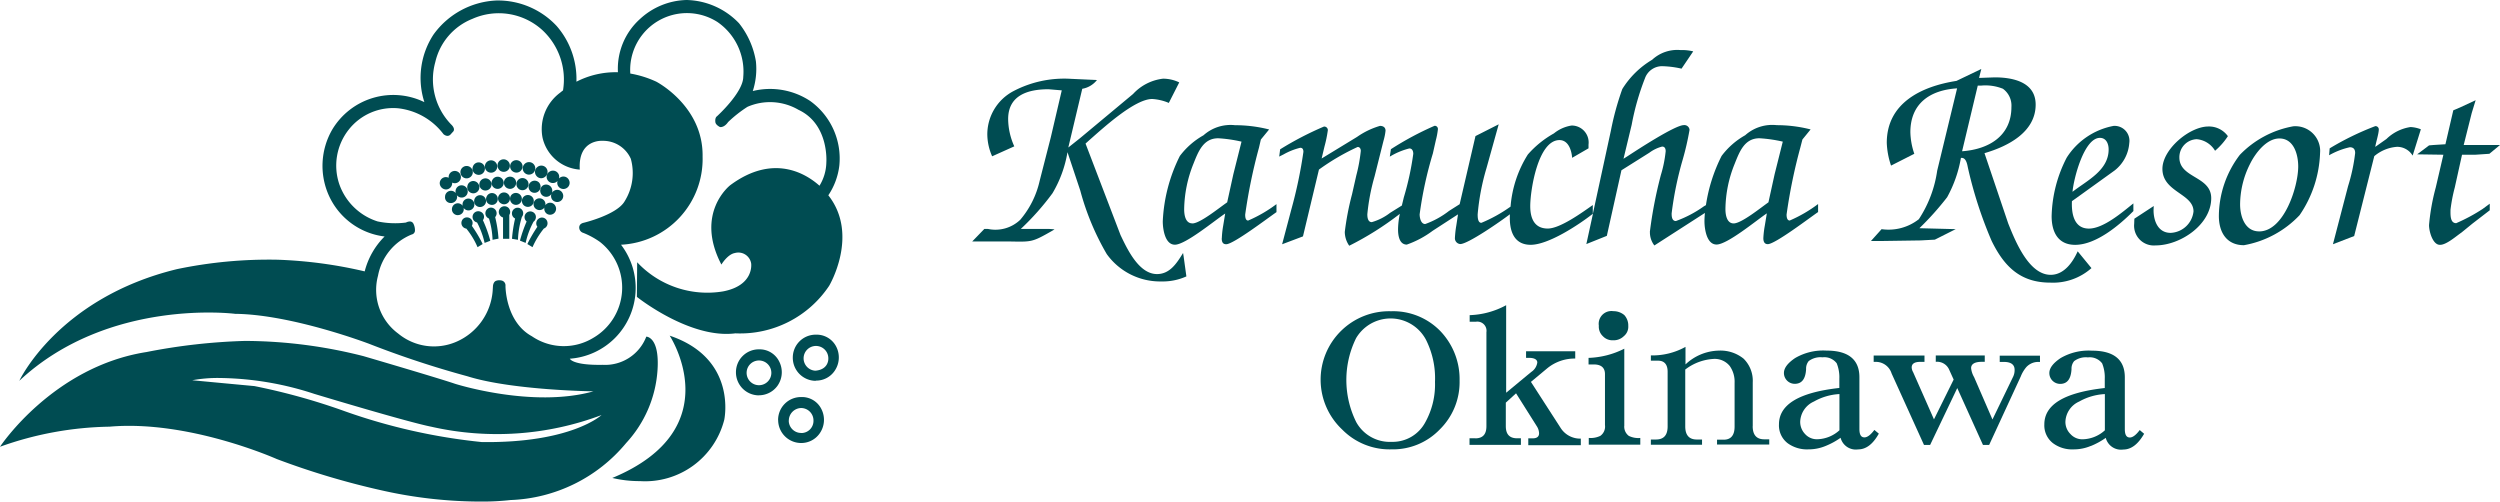
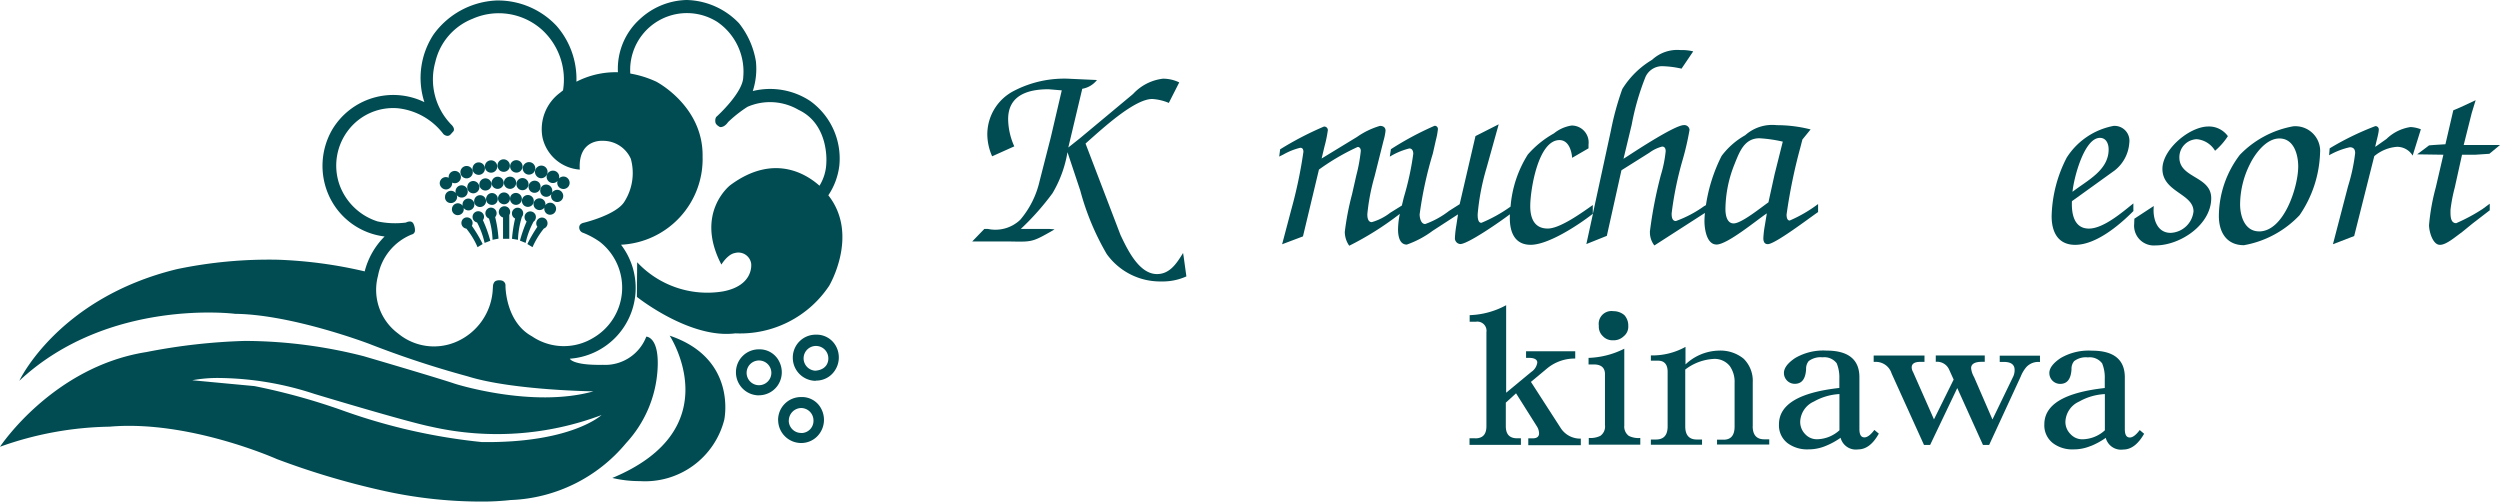
<svg xmlns="http://www.w3.org/2000/svg" width="175.877" height="35.286" viewBox="0 0 175.877 35.286">
  <g transform="translate(-83.939 -10.144)">
    <path d="M26.934,34.517a54.966,54.966,0,0,1-7.468-2.225s-6.189-2.766-11.757-2.275A23.818,23.818,0,0,0,0,31.43S3.709,25.8,10.308,24.766a41.815,41.815,0,0,1,6.929-.782,34.062,34.062,0,0,1,8.338,1.072S30.813,26.59,32.013,27c0,0,5.438,1.734,9.738.531,0,0-5.739-.07-8.878-1.063a67.577,67.577,0,0,1-6.889-2.275s-5.439-2.074-9.438-2.114c0,0-8.918-1.153-15.187,4.71,0,0,2.719-5.823,11.1-7.857a31.581,31.581,0,0,1,7.049-.661,31.346,31.346,0,0,1,6.149.821,5.3,5.3,0,0,1,1.4-2.455,4.952,4.952,0,0,1-3.9-2.836,5.092,5.092,0,0,1,.22-4.691,5,5,0,0,1,6.478-1.924,5.565,5.565,0,0,1,.64-4.751,5.76,5.76,0,0,1,4.418-2.4,5.646,5.646,0,0,1,4.249,1.794,5.685,5.685,0,0,1,1.39,3.919,6.052,6.052,0,0,1,2.92-.666,4.7,4.7,0,0,1,1.551-3.744A5,5,0,0,1,48.3,0a5.259,5.259,0,0,1,3.689,1.634,5.814,5.814,0,0,1,1.19,2.686,5.027,5.027,0,0,1-.22,2.085,5.115,5.115,0,0,1,4.039.7,4.98,4.98,0,0,1,2.049,4.55,4.764,4.764,0,0,1-.774,2.084c2.194,2.784.06,6.365.06,6.365a7.524,7.524,0,0,1-6.6,3.347c-3.209.411-6.928-2.566-6.928-2.566l.02-2.435A6.76,6.76,0,0,0,50.866,20.5c2.21-.421,1.979-1.964,1.979-1.964A.912.912,0,0,0,51.7,17.8c-.52.09-.949.812-.949.812-1.9-3.638.62-5.582.62-5.582,3.063-2.274,5.382-.769,6.281.036a3.237,3.237,0,0,0,.482-1.64s.21-2.686-1.96-3.7a3.975,3.975,0,0,0-3.589-.211A8.946,8.946,0,0,0,51.22,8.59s-.23.371-.56.351c0,0-.29-.13-.33-.33,0,0-.06-.311.11-.431,0,0,1.849-1.674,1.849-2.776a4.23,4.23,0,0,0-1.82-3.858,3.992,3.992,0,0,0-6.127,3.628,7.29,7.29,0,0,1,1.827.571s3.319,1.714,3.259,5.272a6.039,6.039,0,0,1-5.739,6.2,4.993,4.993,0,0,1-3.6,8.018s.17.471,2.31.431a3.1,3.1,0,0,0,3.069-1.984s.94,0,.79,2.335a8.361,8.361,0,0,1-2.21,5.152,11.079,11.079,0,0,1-8.128,4.009,18.291,18.291,0,0,1-2.186.107A31.7,31.7,0,0,1,26.934,34.517ZM13.527,26.75c-.05,0,4.369.411,4.369.411a44.789,44.789,0,0,1,6.4,1.784A41.309,41.309,0,0,0,33.9,31.1c6.308.081,8.418-1.9,8.418-1.9a20.874,20.874,0,0,1-11.967.822c-1.69-.331-8.248-2.315-8.248-2.315a21.994,21.994,0,0,0-6.583-1.114A9.844,9.844,0,0,0,13.527,26.75ZM29.073,15.716a1.015,1.015,0,0,1,.12.5.286.286,0,0,1-.23.281,3.892,3.892,0,0,0-2.369,2.9,3.82,3.82,0,0,0,1.419,4.069,3.955,3.955,0,0,0,4.129.561,4.259,4.259,0,0,0,2.519-3.578l.02-.331s.02-.311.24-.37a.651.651,0,0,1,.33-.02.352.352,0,0,1,.31.391s-.01,2.516,1.859,3.538a3.98,3.98,0,0,0,4.319.11,4.087,4.087,0,0,0,.47-6.745,5.47,5.47,0,0,0-1.18-.641.386.386,0,0,1-.27-.29s-.1-.331.31-.421c0,0,2.31-.551,2.869-1.5a3.753,3.753,0,0,0,.44-3,2.136,2.136,0,0,0-2-1.263s-1.729-.13-1.589,2.024a2.894,2.894,0,0,1-2.619-2.235,3.185,3.185,0,0,1,1.239-3.177s.07-.06.2-.16a4.742,4.742,0,0,0-1.43-4.219,4.555,4.555,0,0,0-4.949-.812A4.31,4.31,0,0,0,30.623,4.37a4.551,4.551,0,0,0,1.13,4.4s.28.251.15.461l-.21.231s-.179.23-.49-.02A4.646,4.646,0,0,0,28,7.617a3.97,3.97,0,0,0-3.459,1.494,4.081,4.081,0,0,0-.66,3.879,4.2,4.2,0,0,0,2.679,2.586,5.942,5.942,0,0,0,2,.08.611.611,0,0,1,.265-.074A.271.271,0,0,1,29.073,15.716Zm14,17.91c8.338-3.468,4.039-10.012,4.039-10.012,4.789,1.613,3.839,5.913,3.839,5.923a5.748,5.748,0,0,1-5.931,4.31A8.281,8.281,0,0,1,43.078,33.625Zm11.667-4.069a1.608,1.608,0,0,1,1.62-1.624,1.522,1.522,0,0,1,1.429.852,1.663,1.663,0,0,1-.13,1.714,1.577,1.577,0,0,1-1.3.667v0A1.619,1.619,0,0,1,54.744,29.556Zm.75.03a.871.871,0,0,0,.869.872v.005a.854.854,0,0,0,.87-.877.874.874,0,0,0-.87-.882A.887.887,0,0,0,55.495,29.586ZM51.775,26.2a1.608,1.608,0,0,1,1.62-1.624,1.534,1.534,0,0,1,1.42.852,1.65,1.65,0,0,1-.12,1.714,1.61,1.61,0,0,1-1.3.667v.005A1.619,1.619,0,0,1,51.775,26.2Zm.75.03a.87.87,0,1,0,1.74,0,.87.87,0,1,0-1.74,0Zm3.249-1.062a1.609,1.609,0,0,1,1.62-1.624,1.547,1.547,0,0,1,1.44.852,1.665,1.665,0,0,1-.13,1.714,1.57,1.57,0,0,1-1.309.666v.015A1.621,1.621,0,0,1,55.774,25.166Zm.76.04a.871.871,0,0,0,.831.871c.969-.085.909-.871.909-.871a.87.87,0,1,0-1.74,0ZM37.1,17.168a9.762,9.762,0,0,1,.706-1.215.382.382,0,0,1-.074-.167.412.412,0,0,1,.31-.471.39.39,0,0,1,.469.311.392.392,0,0,1-.248.451,5.743,5.743,0,0,0-.8,1.312Zm-4.292-1.085-.041-.007a.4.4,0,0,1-.129-.722.4.4,0,0,1,.549.122.391.391,0,0,1,.05.3.376.376,0,0,1-.041.113,8.95,8.95,0,0,1,.76,1.28l-.36.221A5.469,5.469,0,0,0,32.807,16.083Zm3.772.845a9.564,9.564,0,0,1,.469-1.346.417.417,0,0,1-.117-.158.4.4,0,0,1,.22-.521.4.4,0,0,1,.519.211.411.411,0,0,1-.136.483,5.715,5.715,0,0,0-.556,1.492ZM33.562,15.65a.413.413,0,0,1-.076-.024.4.4,0,0,1-.21-.521.4.4,0,0,1,.53-.211.386.386,0,0,1,.21.521.422.422,0,0,1-.043.075,8.882,8.882,0,0,1,.52,1.449l-.4.15A5.875,5.875,0,0,0,33.562,15.65ZM36.019,16.8a9.462,9.462,0,0,1,.219-1.428.386.386,0,0,1-.157-.136.4.4,0,0,1,.11-.551.39.39,0,0,1,.55.1.4.4,0,0,1-.025.474,6.188,6.188,0,0,0-.277,1.611ZM34.4,15.375a.392.392,0,0,1-.077-.04.4.4,0,0,1-.11-.551.388.388,0,0,1,.251-.171.4.4,0,0,1,.408.613.441.441,0,0,1-.037.045,8.757,8.757,0,0,1,.236,1.518l-.42.08A5.628,5.628,0,0,0,34.4,15.375Zm.989,1.424V15.3a.379.379,0,0,1-.178-.107.4.4,0,0,1,0-.571.405.405,0,0,1,.56,0,.4.4,0,0,1,.058.5V16.8Zm-3.223-1.664a.411.411,0,0,1-.37-.461.417.417,0,0,1,.153-.281.413.413,0,0,1,.307-.089.418.418,0,0,1,.295.176.411.411,0,0,1,.491-.5.416.416,0,1,1-.425.647.416.416,0,0,1-.412.507Zm6.189-.22A.431.431,0,0,1,38.3,14.6a.4.4,0,0,1-.086.091.425.425,0,0,1-.59-.07.417.417,0,0,1,.07-.581.425.425,0,0,1,.59.07.4.4,0,0,1,.08.334.407.407,0,0,1,.691.017.42.42,0,0,1-.13.581.44.44,0,0,1-.227.065A.394.394,0,0,1,38.355,14.914Zm-4.715-.371a.411.411,0,0,1-.26-.531.417.417,0,1,1,.79.271.433.433,0,0,1-.4.281A.418.418,0,0,1,33.639,14.543Zm3.2-.11a.418.418,0,1,1,.59,0,.422.422,0,0,1-.59,0Zm-2.41-.06a.4.4,0,0,1-.19-.551.405.405,0,0,1,.55-.2.414.414,0,0,1,.19.551.4.4,0,0,1-.37.241A.416.416,0,0,1,34.426,14.372Zm1.613-.05a.436.436,0,0,1-.08-.591.42.42,0,1,1,.66.521.409.409,0,0,1-.324.158A.414.414,0,0,1,36.039,14.322Zm-.807-.02h0a.4.4,0,0,1-.13-.571.413.413,0,0,1,.57-.131.415.415,0,0,1-.213.771A.415.415,0,0,1,35.232,14.3Zm-3.526-.02a.4.4,0,0,1-.3-.131.4.4,0,0,1-.1-.309.419.419,0,0,1,.753-.256.417.417,0,0,1-.011-.186.424.424,0,0,1,.49-.36.437.437,0,0,1,.36.491.428.428,0,0,1-.49.361.449.449,0,0,1-.274-.161.473.473,0,0,1,.021.141.44.44,0,0,1-.431.411Zm7.109-.29a.433.433,0,0,1-.026-.352.425.425,0,0,1-.712.021.452.452,0,0,1,.09-.6.432.432,0,0,1,.6.1.441.441,0,0,1,.06.4.406.406,0,0,1,.158-.149.416.416,0,0,1,.58.16.427.427,0,0,1-.371.638A.444.444,0,0,1,38.815,13.992Zm-5.639-.411a.422.422,0,0,1-.29-.531.413.413,0,0,1,.52-.3.441.441,0,0,1,.3.531.437.437,0,0,1-.41.319A.411.411,0,0,1,33.175,13.581Zm4.111-.16a.429.429,0,0,1,.63-.582.439.439,0,0,1-.03.611.413.413,0,0,1-.285.113A.42.42,0,0,1,37.286,13.42Zm-3.3-.05a.428.428,0,1,1,.159.031A.42.42,0,0,1,33.982,13.37Zm2.485-.1a.425.425,0,0,1,.559-.641.418.418,0,0,1,.04.6.411.411,0,0,1-.317.149A.422.422,0,0,1,36.467,13.27ZM30.935,12.9a.436.436,0,0,1,.43-.441.448.448,0,0,1,.2.048.444.444,0,0,1,0-.1.432.432,0,1,1,.39.481.4.4,0,0,1-.144-.041c0,.013,0,.027,0,.041a.442.442,0,0,1-.43.441A.451.451,0,0,1,30.935,12.9Zm8.309.15a.444.444,0,0,1-.02-.321.437.437,0,0,1-.7-.06.421.421,0,0,1,.15-.6.44.44,0,0,1,.6.14.419.419,0,0,1,.048.35.428.428,0,0,1,.706.111.427.427,0,0,1-.2.581.421.421,0,0,1-.19.045A.434.434,0,0,1,39.244,13.049Zm-4.435.191a.42.42,0,0,1-.17-.582.418.418,0,0,1,.58-.171.428.428,0,0,1-.21.8A.43.43,0,0,1,34.809,13.24Zm.827-.03a.436.436,0,0,1-.11-.6.443.443,0,0,1,.6-.11.432.432,0,0,1-.242.787A.453.453,0,0,1,35.636,13.21Zm-2.9-.672a.436.436,0,1,1,.519-.341.442.442,0,0,1-.43.35A.419.419,0,0,1,32.731,12.538Zm5-.17a.432.432,0,0,1,.06-.611.438.438,0,1,1,.55.681.436.436,0,0,1-.271.1A.428.428,0,0,1,37.734,12.368Zm-4.2-.091a.425.425,0,0,1-.27-.551.433.433,0,0,1,.216-.257.429.429,0,0,1,.334-.023.439.439,0,0,1-.14.855A.421.421,0,0,1,33.539,12.278Zm3.368-.12a.439.439,0,0,1-.01-.611.439.439,0,1,1,.63.611.456.456,0,0,1-.314.128A.43.43,0,0,1,36.907,12.158Zm-2.542-.05a.435.435,0,1,1,.185.041A.438.438,0,0,1,34.365,12.108Zm1.695-.06a.435.435,0,1,1,.54-.682.432.432,0,0,1,.07.611.411.411,0,0,1-.335.166A.442.442,0,0,1,36.06,12.047Zm-.847-.02a.462.462,0,0,1-.15-.611.427.427,0,0,1,.6-.14.443.443,0,0,1,.15.6.436.436,0,0,1-.373.212A.455.455,0,0,1,35.212,12.027Z" transform="translate(83.939 10.144)" fill="#004c52" />
    <g transform="translate(152.337 13.658)">
      <g transform="translate(0 0)">
-         <path d="M31.5,19.913a4.815,4.815,0,0,0-3.431,8.324,4.669,4.669,0,0,0,3.474,1.391,4.561,4.561,0,0,0,3.393-1.405A4.662,4.662,0,0,0,36.325,24.8,4.886,4.886,0,0,0,34.963,21.3,4.621,4.621,0,0,0,31.5,19.913m2.413,7.809A2.6,2.6,0,0,1,31.546,29.1a2.694,2.694,0,0,1-2.492-1.389,6.666,6.666,0,0,1-.013-5.9l0,0a2.818,2.818,0,0,1,4.912.092,6.017,6.017,0,0,1,.642,2.98,5.469,5.469,0,0,1-.68,2.836" transform="translate(-2.04 -1.53)" fill="#004c52" />
        <path d="M38.3,28.815h-.405v.462h3.615v-.462h-.262c-.536,0-.8-.276-.8-.854V26.307l.72-.656,1.476,2.341a.955.955,0,0,1,.144.473c0,.235-.157.354-.445.354h-.314V29.3l3.695,0v-.462a1.627,1.627,0,0,1-1.4-.722l-2.109-3.269,1.152-.959a3.032,3.032,0,0,1,1.965-.682v-.512H41.873v.462h.2c.38,0,.59.118.59.329a.947.947,0,0,1-.432.668L40.472,25.61V19.452a5.734,5.734,0,0,1-2.567.7v.462h.445a.656.656,0,0,1,.195,0,.646.646,0,0,1,.539.738v6.613c0,.577-.261.854-.786.854" transform="translate(-2.911 -1.495)" fill="#004c52" />
        <path d="M88.007,11.768V11.24c-.785.63-2.109,1.772-3.13,1.772-1.074,0-1.231-1.1-1.192-1.93l.262-.185,2.737-1.97a2.693,2.693,0,0,0,1.035-1.939,1.028,1.028,0,0,0,.009-.22,1.047,1.047,0,0,0-1.111-.98,5,5,0,0,0-3.3,2.232,9.387,9.387,0,0,0-1.061,4.123c0,1.09.432,2.01,1.651,2.013,1.467,0,3.1-1.365,4.113-2.389ZM85.65,6.63c.459,0,.616.433.616.814,0,1.483-1.532,2.193-2.541,2.98.078-.919.812-3.794,1.926-3.794" transform="translate(-6.32 -0.445)" fill="#004c52" />
-         <path d="M18.667,13.688c0,.222.052.419.314.419.511,0,2.921-1.838,3.537-2.258v-.564a9.614,9.614,0,0,1-1.991,1.156c-.2,0-.21-.275-.21-.42a37.779,37.779,0,0,1,.972-4.714l.13-.565L22,6.033a9.746,9.746,0,0,0-2.4-.3,2.853,2.853,0,0,0-2.216.71A5.354,5.354,0,0,0,15.719,7.9a11.385,11.385,0,0,0-1.2,4.6c0,.511.144,1.64.854,1.64.747,0,2.817-1.72,3.537-2.193l-.145.88a6.494,6.494,0,0,0-.092.867M16.6,12.64c-.5,0-.576-.618-.576-1a8.89,8.89,0,0,1,.655-3.2c.341-.857.694-1.789,1.742-1.787a9.7,9.7,0,0,1,1.638.237l-.577,2.3-.432,1.97c-.524.354-1.9,1.484-2.449,1.484" transform="translate(-1.115 -0.439)" fill="#004c52" />
-         <path d="M74.813,7.709c.341-.05.433.369.486.646a29.154,29.154,0,0,0,1.676,5.186l0,0c.878,1.8,2.017,2.941,4.131,2.94A4.07,4.07,0,0,0,84,15.46l-.969-1.182c-.341.762-.956,1.654-1.9,1.654-1.545,0-2.5-2.4-2.986-3.611L76.474,7.373c1.636-.475,3.6-1.472,3.6-3.416,0-1.6-1.624-1.916-2.881-1.916l-1.1.039.158-.63L74.5,2.29c-2.435.38-4.9,1.536-4.9,4.358a5.606,5.606,0,0,0,.3,1.6l1.637-.831A4.983,4.983,0,0,1,71.26,5.9c0-2.036,1.4-2.968,3.287-3.086l-1.4,5.79a8.346,8.346,0,0,1-1.292,3.416,3.453,3.453,0,0,1-2.62.7l-.747.831h.865l2.62-.039,1.009-.054,1.467-.739-2.554-.066a20.51,20.51,0,0,0,1.952-2.18,8.84,8.84,0,0,0,.968-2.757M76,2.618h.262a3.293,3.293,0,0,1,1.507.223,1.46,1.46,0,0,1,.6,1.286c0,2.049-1.611,2.981-3.47,3.112l1.1-4.608Z" transform="translate(-5.262 -0.112)" fill="#004c52" />
        <path d="M49.481,28.137V22.766a5.974,5.974,0,0,1-2.514.646v.462h.369c.524,0,.786.236.786.682v3.582a.8.8,0,0,1-.328.761,1.569,1.569,0,0,1-.812.145v.475l3.625,0v-.473A1.511,1.511,0,0,1,49.8,28.9a.808.808,0,0,1-.315-.761" transform="translate(-3.609 -1.749)" fill="#004c52" />
        <path d="M84.96,29.627a5.158,5.158,0,0,0,1.061-.578l0,0a1.108,1.108,0,0,0,1.232.822c.549,0,1.034-.359,1.467-1.108L88.41,28.5c-.262.354-.5.525-.694.525-.235,0-.354-.184-.354-.591V24.794c0-1.247-.775-1.878-2.308-1.878a3.919,3.919,0,0,0-2.216.525c-.523.354-.786.7-.786,1.051a.762.762,0,0,0,.76.761c.5,0,.76-.342.8-1.037a.825.825,0,0,1,.185-.565,1.364,1.364,0,0,1,.969-.262,1.09,1.09,0,0,1,1,.42,2.618,2.618,0,0,1,.185,1.089v.646C83.1,25.859,81.7,26.713,81.7,28.1a1.576,1.576,0,0,0,.629,1.34,2.248,2.248,0,0,0,1.427.42,3.065,3.065,0,0,0,1.2-.237M83.183,27.9a1.62,1.62,0,0,1,.969-1.405,4.062,4.062,0,0,1,1.806-.525v2.549a2.4,2.4,0,0,1-1.569.631,1.109,1.109,0,0,1-.852-.369,1.19,1.19,0,0,1-.354-.88" transform="translate(-6.277 -1.76)" fill="#004c52" />
        <path d="M95.139,6.517a1.634,1.634,0,0,0-1.376-.683c-1.319,0-3.231,1.6-3.231,2.98,0,1.641,2.187,1.734,2.187,2.994a1.69,1.69,0,0,1-1.611,1.509c-.891,0-1.2-.853-1.2-1.6l.013-.289-1.363.893-.013.369v0A1.387,1.387,0,0,0,90.048,14.2c1.743,0,3.917-1.459,3.917-3.323,0-1.561-2.24-1.4-2.24-2.862a1.267,1.267,0,0,1,1.218-1.287,1.661,1.661,0,0,1,1.292.814,4.753,4.753,0,0,0,.9-1.024" transform="translate(-6.802 -0.449)" fill="#004c52" />
        <path d="M77.562,23.737h.3c.485,0,.747.185.747.554a1.073,1.073,0,0,1-.092.462l-1.466,3.033-1.292-2.98a1.589,1.589,0,0,1-.21-.63c0-.289.249-.447.76-.447h.2v-.445H73.063v.446a.924.924,0,0,1,.93.525l.328.723-1.385,2.8-1.467-3.323a.71.71,0,0,1-.1-.328c0-.263.2-.394.6-.394h.3v-.446H68.694v.446h.2a1.16,1.16,0,0,1,1.061.814l2.279,5.029h.432l1.909-4,1.808,4h.435l2.227-4.824a2.337,2.337,0,0,1,.393-.656,1.146,1.146,0,0,1,.956-.354v-.446H77.562Z" transform="translate(-5.278 -1.789)" fill="#004c52" />
        <path d="M112.862,12.482c-.445,0-.405-.6-.405-.945a11.118,11.118,0,0,1,.3-1.563l.511-2.308h.943l.982-.066.747-.618h-2.554l.563-2.245.277-.906-1.1.511-.472.2L112.1,6.929l-.852.053-.3.027-.838.63,1.846.027-.537,2.308a14.991,14.991,0,0,0-.471,2.626c-.013.42.249,1.405.76,1.405l.018,0c.447,0,1.143-.62,1.506-.867l.773-.631,1.2-.923h.013v-.473l-.5.369a12.132,12.132,0,0,1-1.86,1" transform="translate(-8.46 -0.295)" fill="#004c52" />
        <path d="M48.772,21.955a1.017,1.017,0,0,0,.734-.289.854.854,0,0,0,.314-.722,1.078,1.078,0,0,0-.277-.761,1.176,1.176,0,0,0-.773-.277.935.935,0,0,0-.269,0,.9.9,0,0,0-.752,1.024.921.921,0,0,0,.287.739l0,0a.923.923,0,0,0,.732.284" transform="translate(-3.668 -1.529)" fill="#004c52" />
        <path d="M109.134,5.869a3.085,3.085,0,0,0-1.7.841l-.786.554c.039-.288.248-.932.248-1.22V6.016a.23.23,0,0,0-.247-.21,19.745,19.745,0,0,0-3.209,1.563l-.04.486a5.254,5.254,0,0,1,1.454-.564c.275,0,.379.158.379.407a12.562,12.562,0,0,1-.5,2.337l-1.063,4.079,1.494-.577,1.414-5.619a2.791,2.791,0,0,1,1.6-.657,1.272,1.272,0,0,1,1.1.618l.577-1.851a2.268,2.268,0,0,0-.72-.158" transform="translate(-7.944 -0.446)" fill="#004c52" />
        <path d="M100.235,5.818a6.921,6.921,0,0,0-3.76,2.009A7.167,7.167,0,0,0,95,12.134h0c0,1.142.548,2.048,1.763,2.049a7.089,7.089,0,0,0,3.917-2.114,8.219,8.219,0,0,0,1.441-4.4,1.7,1.7,0,0,0,0-.257,1.744,1.744,0,0,0-1.883-1.594m-2.408,7.393c-1.008,0-1.336-1.073-1.336-1.9a6.381,6.381,0,0,1,.694-2.837h0c.367-.749,1.153-1.8,2.07-1.8,1.022,0,1.324,1.139,1.324,1.97,0,1.43-1,4.569-2.751,4.569" transform="translate(-7.299 -0.447)" fill="#004c52" />
        <path d="M49.472,12.81a1.5,1.5,0,0,0,.314.945l3.556-2.289c-.02.194-.032.389-.033.583,0,.511.144,1.64.851,1.64.76,0,2.829-1.72,3.537-2.193l-.145.88a6.517,6.517,0,0,0-.1.867c0,.222.066.419.314.419.511,0,2.921-1.838,3.537-2.258v-.564A9.648,9.648,0,0,1,59.308,12c-.2,0-.222-.275-.222-.42a37.6,37.6,0,0,1,.968-4.714L60.2,6.3l.577-.709a9.658,9.658,0,0,0-2.384-.3A2.853,2.853,0,0,0,56.175,6a5.354,5.354,0,0,0-1.662,1.458,11.4,11.4,0,0,0-1.1,3.459L53.269,11A8.1,8.1,0,0,1,51.3,12.036c-.289,0-.3-.342-.3-.538a24.014,24.014,0,0,1,.786-3.808,19.426,19.426,0,0,0,.472-2.061l0-.023a.364.364,0,0,0-.4-.318c-.616,0-3.287,1.747-3.929,2.167l-.315.2.577-2.4a17.811,17.811,0,0,1,.93-3.256,1.281,1.281,0,0,1,1.292-.854,6.753,6.753,0,0,1,1.283.171L52.518.1a3.384,3.384,0,0,0-.9-.092,2.6,2.6,0,0,0-1.99.683,6.183,6.183,0,0,0-2.1,2.061,20.031,20.031,0,0,0-.8,2.915l-1.266,5.843h-.009v-.6c-.746.525-2.3,1.654-3.169,1.654-.968,0-1.231-.762-1.231-1.575,0-1.129.55-4.648,2.057-4.648.628,0,.851.723.89,1.248l1.153-.669V6.657a1.151,1.151,0,0,0,.009-.16,1.191,1.191,0,0,0-1.2-1.18,2.6,2.6,0,0,0-1.244.554,6.953,6.953,0,0,0-1.833,1.483,8.045,8.045,0,0,0-1.217,3.669l-.074.05a10.242,10.242,0,0,1-1.978,1.089c-.262,0-.262-.419-.262-.6a16.169,16.169,0,0,1,.616-3.231l.864-3.1L37.2,6.059l-1.113,4.792-.747.473a6.082,6.082,0,0,1-1.676.923c-.314,0-.392-.46-.392-.683a27.032,27.032,0,0,1,.93-4.281l.21-.932a5.188,5.188,0,0,0,.144-.761.25.25,0,0,0,0-.053.218.218,0,0,0-.237-.2A21.668,21.668,0,0,0,31.25,6.982l-.078.525a4.935,4.935,0,0,1,1.375-.578c.211,0,.277.2.277.38a20.073,20.073,0,0,1-.668,3.072c-.042.186-.09.374-.135.564l-.823.512a3.8,3.8,0,0,1-1.292.656c-.288,0-.314-.357-.314-.554A14.546,14.546,0,0,1,30.1,8.9l.629-2.507a4.051,4.051,0,0,0,.144-.71c0-.262-.2-.341-.392-.341a5.5,5.5,0,0,0-1.611.775L26.377,7.636l.2-.84a8.934,8.934,0,0,0,.236-1.143.272.272,0,0,0,0-.039.252.252,0,0,0-.276-.223,22.539,22.539,0,0,0-3.079,1.6l-.066.511.315-.158a4.572,4.572,0,0,1,1.166-.462c.183,0,.222.144.222.289a32.193,32.193,0,0,1-.852,4.057l-.646,2.442,1.467-.554,1.124-4.7A15.938,15.938,0,0,1,28.91,6.826c.157,0,.222.132.222.277a11.206,11.206,0,0,1-.315,1.72l-.3,1.326a19.348,19.348,0,0,0-.511,2.652,1.724,1.724,0,0,0,.313.973,21.45,21.45,0,0,0,3.56-2.244,5.594,5.594,0,0,0-.126,1.1c0,.394.078,1.063.616,1.063a6.79,6.79,0,0,0,1.82-.971l1.782-1.156-.118.775a7.258,7.258,0,0,0-.1.894.407.407,0,0,0,.379.42c.536,0,2.815-1.58,3.49-2.095-.006.092-.006.183-.006.27,0,.984.341,1.878,1.467,1.878,1.244,0,3.359-1.388,4.383-2.19L45,13.656l1.441-.578,1.027-4.613L49.432,7.23a2.623,2.623,0,0,1,.9-.433c.2,0,.249.17.249.328a8.692,8.692,0,0,1-.341,1.68,30.266,30.266,0,0,0-.773,4M55.439,8c.341-.857.694-1.789,1.743-1.787a9.9,9.9,0,0,1,1.637.237l-.576,2.3-.433,1.97c-.51.354-1.894,1.484-2.448,1.484-.485,0-.577-.618-.577-1A8.635,8.635,0,0,1,55.439,8" transform="translate(-1.797 0)" fill="#004c52" />
        <path d="M67.489,29.016c-.235,0-.353-.184-.353-.591V24.789c0-1.247-.775-1.878-2.308-1.878a3.919,3.919,0,0,0-2.216.525c-.523.354-.786.7-.786,1.051a.762.762,0,0,0,.76.761c.5,0,.761-.342.8-1.037a.829.829,0,0,1,.185-.565,1.381,1.381,0,0,1,.968-.262,1.089,1.089,0,0,1,1,.42,2.618,2.618,0,0,1,.185,1.089v.646c-2.846.315-4.247,1.169-4.247,2.56a1.576,1.576,0,0,0,.628,1.34,2.312,2.312,0,0,0,1.441.42,3.089,3.089,0,0,0,1.206-.237,5.152,5.152,0,0,0,1.06-.578,1.107,1.107,0,0,0,1.236.817c.55,0,1.035-.359,1.454-1.108l-.314-.262c-.262.354-.5.525-.694.525m-1.763-.5a2.4,2.4,0,0,1-1.569.631,1.107,1.107,0,0,1-.851-.369,1.231,1.231,0,0,1-.34-.88,1.618,1.618,0,0,1,.968-1.405,4.052,4.052,0,0,1,1.792-.524Z" transform="translate(-4.723 -1.76)" fill="#004c52" />
        <path d="M58.882,28.209V25.123a2.177,2.177,0,0,0-.646-1.667,2.589,2.589,0,0,0-1.754-.565,3.513,3.513,0,0,0-2.331.972V22.628a4.792,4.792,0,0,1-2.436.6V23.6h.511c.432,0,.668.263.668.775v3.847c0,.621-.272.923-.826.923h-.353v.369h3.6v-.369h-.369c-.55,0-.812-.319-.812-.923v-4a3.6,3.6,0,0,1,2.043-.749,1.365,1.365,0,0,1,1.087.5,1.918,1.918,0,0,1,.341,1.182v3.08c0,.621-.262.923-.773.923h-.462l0,.006V29.5h3.673v-.369h-.354c-.549,0-.811-.319-.811-.923" transform="translate(-3.973 -1.739)" fill="#004c52" />
        <path d="M14.872,14.7l-.04-.249c-.432.7-.917,1.484-1.833,1.484-1.284,0-2.1-1.773-2.567-2.745L7.97,6.754l.262-.236c.96-.84,3.187-2.9,4.431-2.9a3.53,3.53,0,0,1,1.166.277l.734-1.444a2.634,2.634,0,0,0-1.139-.262,3.4,3.4,0,0,0-2.109,1.076L7.583,6.375l-.825.656L7.74,2.9a1.674,1.674,0,0,0,1.035-.617L6.941,2.2a7.683,7.683,0,0,0-4.047.867,3.437,3.437,0,0,0-1.833,3.1A3.9,3.9,0,0,0,1.4,7.65l1.558-.7a4.776,4.776,0,0,1-.432-1.917c0-1.694,1.415-2.1,2.842-2.1l.93.078-.773,3.31L4.741,9.384A6.392,6.392,0,0,1,3.38,12.113a2.531,2.531,0,0,1-2.279.646H.851L0,13.639H2.449c1.781.027,1.7.092,3.222-.775l.118-.078L5.41,12.76H3.416a18.339,18.339,0,0,0,2.229-2.511A8.328,8.328,0,0,0,6.7,7.36l.9,2.7a18.164,18.164,0,0,0,1.86,4.464,4.622,4.622,0,0,0,3.851,1.93,4.042,4.042,0,0,0,1.754-.355l0,0Z" transform="translate(0 -0.168)" fill="#004c52" />
      </g>
    </g>
  </g>
</svg>